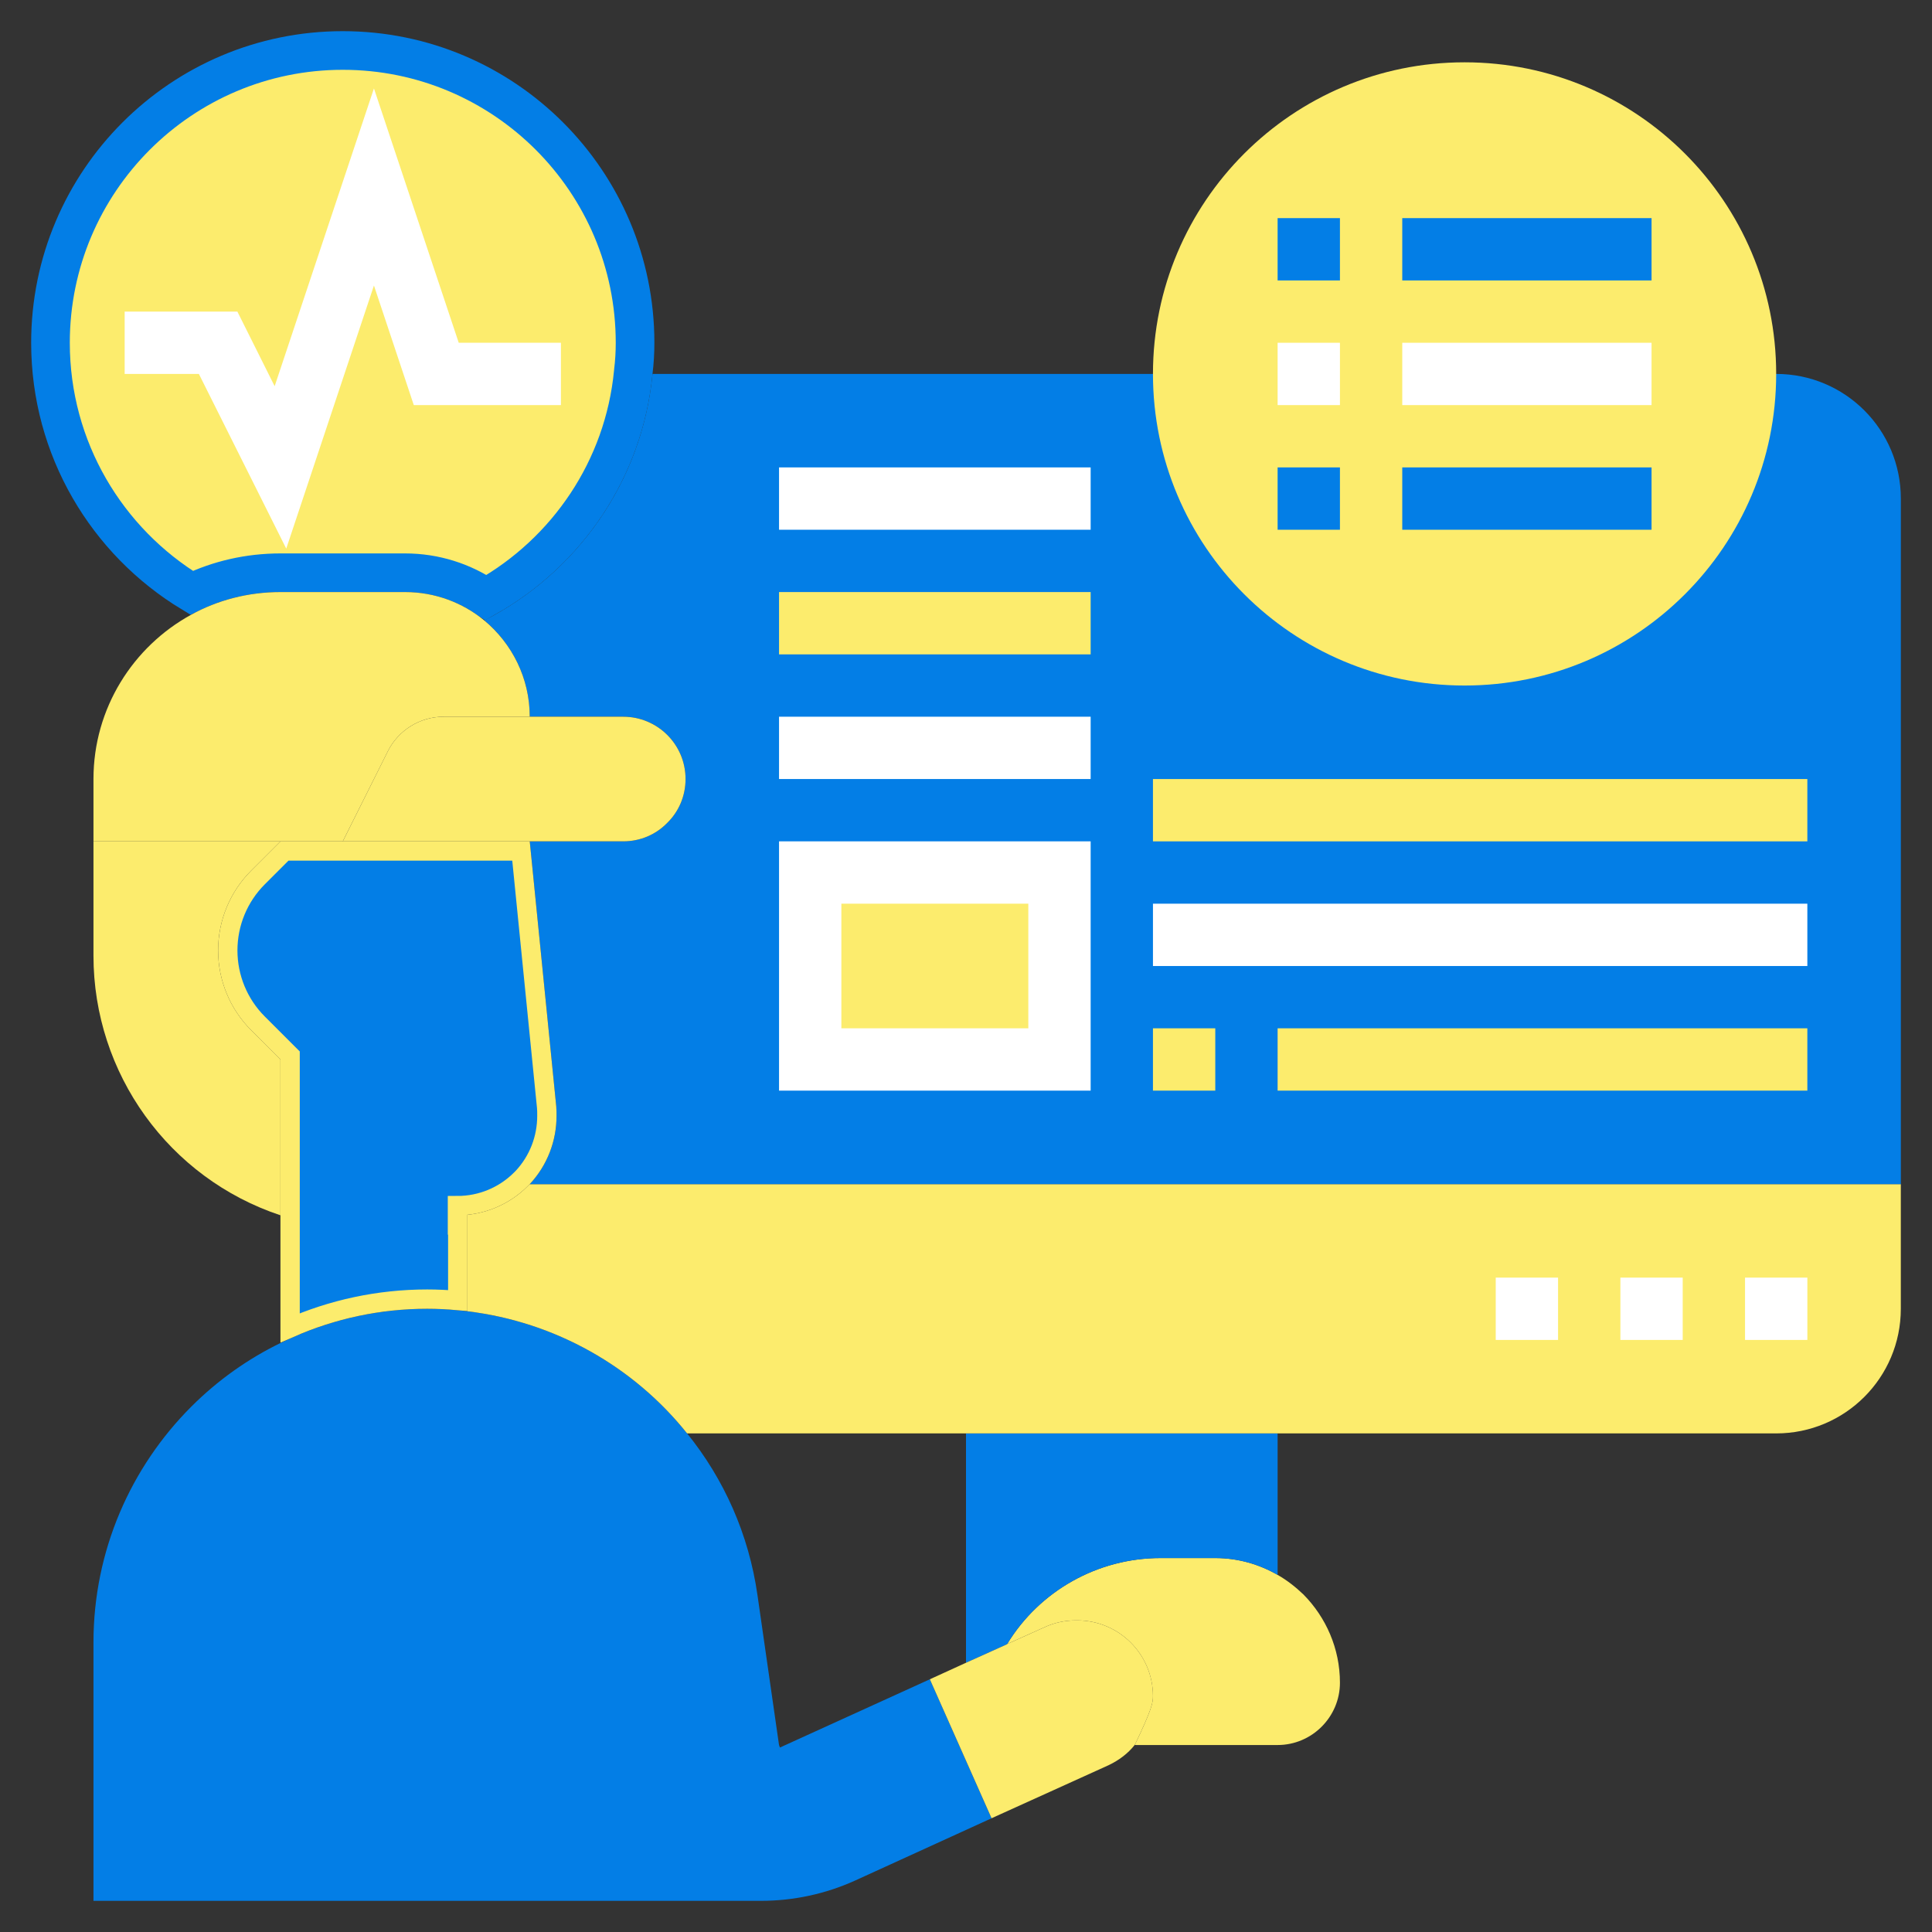
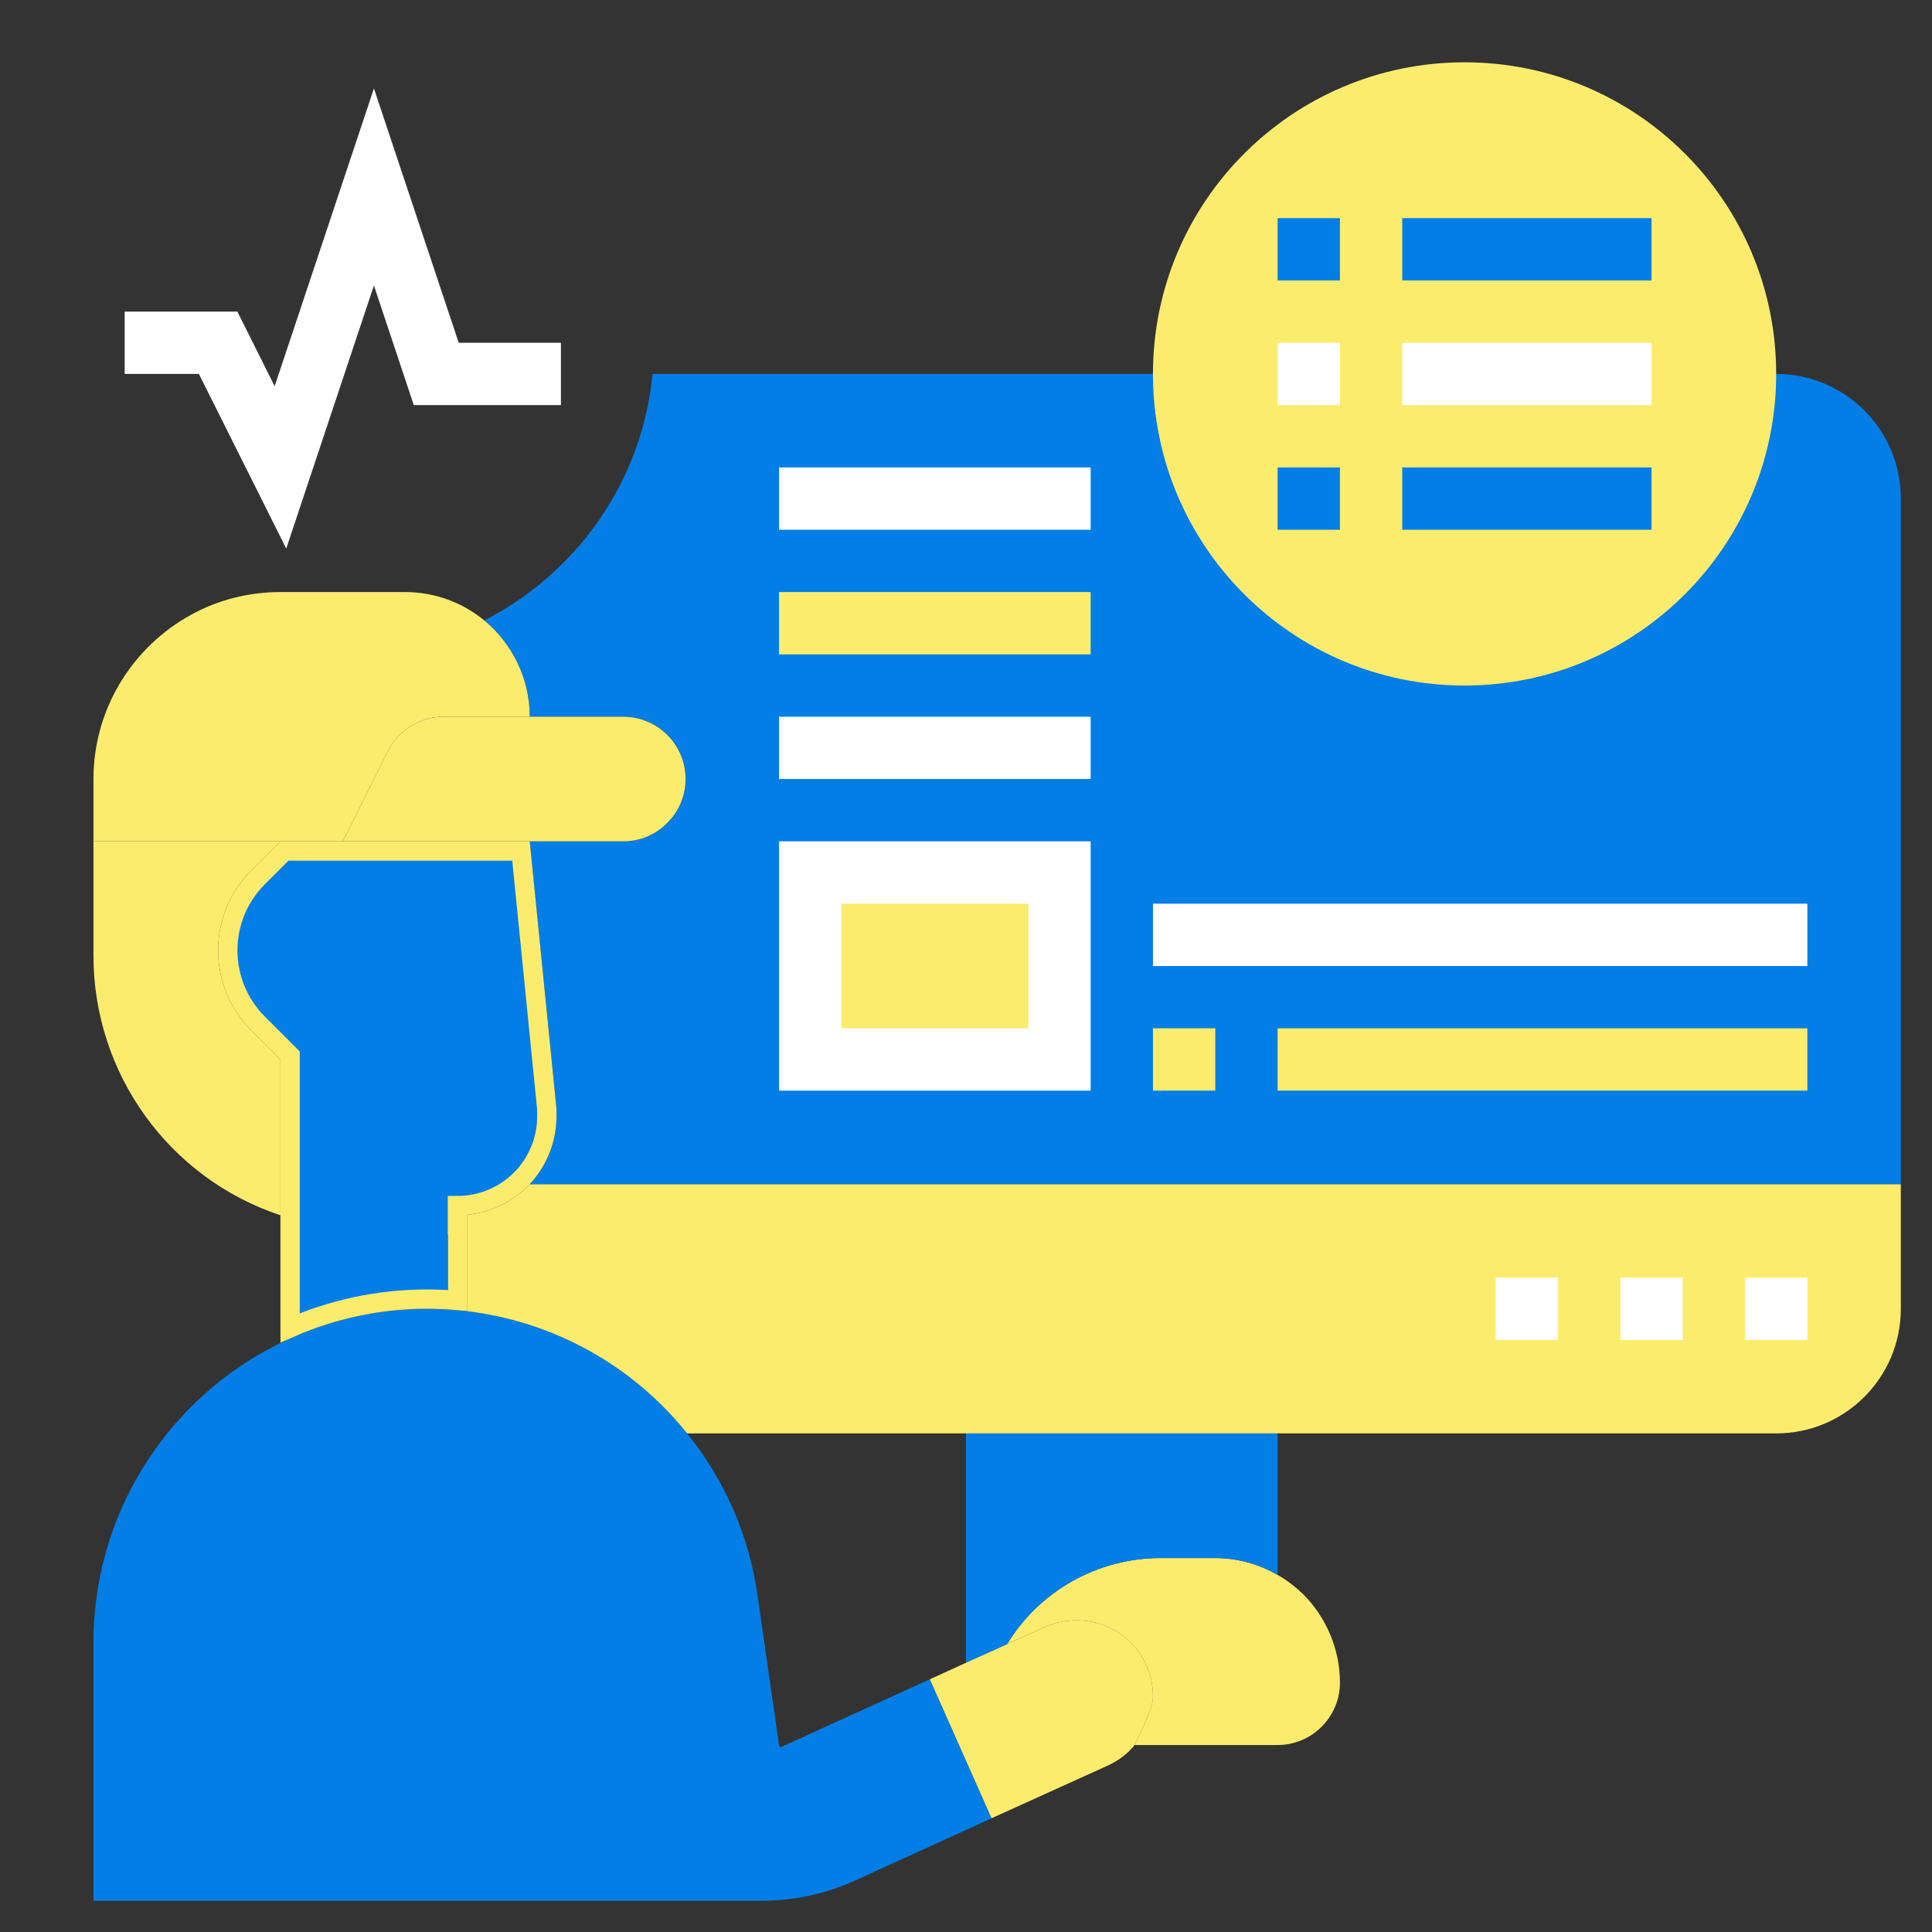
<svg xmlns="http://www.w3.org/2000/svg" width="100" height="100" viewBox="0 0 100 100" fill="none">
  <rect x="0" y="0" width="100" height="100" fill="#333333" stroke="none" />
  <g clip-path="url(#clip0_4_11)">
    <path d="M39.386 98.387H4.838V85.016C4.838 80.258 6.774 75.935 9.903 72.806C11.258 71.451 12.838 70.322 14.58 69.484C16.854 68.371 19.419 67.742 22.112 67.742C22.822 67.742 23.516 67.79 24.193 67.871C28.741 68.419 32.806 70.742 35.564 74.193C37.467 76.548 38.758 79.403 39.209 82.58L40.322 90.322L40.37 90.451L48.129 86.919L51.322 94.113L44.258 97.338C42.725 98.032 41.064 98.387 39.386 98.387Z" fill="#037EE6" />
    <path d="M58.742 90.306C59.629 88.451 59.677 88.129 59.677 87.79C59.677 85.629 57.919 83.871 55.758 83.871H55.693C55.129 83.871 54.581 83.984 54.064 84.225L52.129 85.096C53.806 82.338 56.822 80.645 60.064 80.645H62.903C64.081 80.645 65.177 80.967 66.129 81.516C66.613 81.79 67.064 82.145 67.468 82.532C68.629 83.709 69.355 85.322 69.355 87.096C69.355 88.871 67.903 90.322 66.129 90.322H58.758L58.742 90.306Z" fill="#FCEC6D" />
    <path d="M52.129 85.097L52.113 85.113L50 86.064V74.193H66.129V81.516C65.177 80.968 64.081 80.645 62.903 80.645H60.065C56.823 80.645 53.806 82.338 52.129 85.097Z" fill="#037EE6" />
    <path d="M98.386 61.29V67.742C98.386 71.306 95.499 74.193 91.935 74.193H82.257H66.128H49.999H35.564C32.806 70.742 28.741 68.419 24.193 67.871V62.903H23.677C25.048 62.903 26.354 62.355 27.306 61.403L27.419 61.29H98.386Z" fill="#FCEC6D" />
    <path d="M91.935 19.354H59.677H33.79H33.774C33.242 24.935 29.839 29.677 25.064 32.112C26.5 33.306 27.419 35.096 27.419 37.096H32.258C34.032 37.096 35.484 38.532 35.484 40.322C35.484 41.209 35.129 42.016 34.532 42.596C33.952 43.193 33.145 43.548 32.258 43.548H27.419L28.79 57.258C28.806 57.419 28.806 57.596 28.806 57.758C28.806 59.064 28.323 60.322 27.419 61.29H98.387V25.806C98.387 22.241 95.5 19.354 91.935 19.354Z" fill="#037EE6" />
    <path d="M75.806 35.483C84.714 35.483 91.935 28.262 91.935 19.354C91.935 10.447 84.714 3.225 75.806 3.225C66.898 3.225 59.677 10.447 59.677 19.354C59.677 28.262 66.898 35.483 75.806 35.483Z" fill="#FCEC6D" />
    <path d="M41.935 45.161H54.839V54.838H41.935V45.161Z" fill="#FCEC6D" />
-     <path d="M32.781 19.234L32.78 19.247L32.779 19.26C32.3 24.274 29.348 28.571 25.154 30.931C23.958 30.117 22.51 29.645 20.968 29.645H14.516C12.875 29.645 11.311 30.01 9.916 30.682C5.537 28.029 2.613 23.224 2.613 17.742C2.613 9.391 9.391 2.613 17.742 2.613C26.093 2.613 32.871 9.391 32.871 17.742C32.871 18.25 32.841 18.742 32.781 19.234Z" fill="#FCEC6D" stroke="#037EE6" stroke-width="2" />
    <path d="M14.516 54.838V62.903C8.741 60.984 4.838 55.564 4.838 49.468V43.548H14.516L12.999 45.064C11.903 46.161 11.29 47.645 11.29 49.193C11.29 50.742 11.903 52.225 12.999 53.322L14.516 54.838Z" fill="#FCEC6D" />
    <path d="M27.419 37.096H22.967C21.741 37.096 20.628 37.79 20.08 38.871L17.741 43.548H14.516H4.838V40.322C4.838 36.661 6.887 33.467 9.887 31.822C11.258 31.064 12.838 30.645 14.516 30.645H20.967C22.516 30.645 23.951 31.193 25.064 32.112C26.499 33.306 27.419 35.096 27.419 37.096Z" fill="#FCEC6D" />
    <path d="M32.258 37.097C34.032 37.097 35.484 38.532 35.484 40.322C35.484 41.21 35.129 42.016 34.532 42.597C33.951 43.194 33.145 43.548 32.258 43.548H27.419H17.742L20.08 38.871C20.629 37.79 21.742 37.097 22.968 37.097H27.419H32.258Z" fill="#FCEC6D" />
    <path d="M55.758 83.871C57.919 83.871 59.678 85.629 59.678 87.79C59.678 88.129 59.629 88.451 58.742 90.306C58.387 90.758 57.919 91.112 57.371 91.371L51.323 94.112L48.129 86.919L50 86.064L52.113 85.112L52.129 85.096L54.065 84.225C54.581 83.984 55.129 83.871 55.694 83.871H55.758Z" fill="#FCEC6D" />
    <path d="M15.016 54.838V54.631L14.869 54.485L13.353 52.969C12.35 51.966 11.79 50.609 11.79 49.193C11.79 47.777 12.35 46.421 13.353 45.418L14.723 44.048H17.742H26.967L28.293 57.307C28.306 57.44 28.306 57.591 28.306 57.758C28.306 58.937 27.871 60.07 27.059 60.943L26.953 61.049C26.094 61.908 24.915 62.403 23.677 62.403V62.903V63.403H23.693V67.315C23.177 67.269 22.65 67.242 22.113 67.242C19.596 67.242 17.189 67.775 15.016 68.73V62.903V54.838Z" fill="#037EE6" stroke="#FCEC6D" />
    <path d="M19.355 14.777L21.418 20.968H29.033V17.742H23.744L19.355 4.577L14.216 19.99L12.287 16.129H6.452V19.355H10.294L14.816 28.396L19.355 14.777Z" fill="white" />
    <path d="M90.323 66.129H93.549V69.355H90.323V66.129Z" fill="white" />
    <path d="M83.871 66.129H87.097V69.355H83.871V66.129Z" fill="white" />
    <path d="M77.419 66.129H80.645V69.355H77.419V66.129Z" fill="white" />
    <path d="M66.129 11.29H69.355V14.516H66.129V11.29Z" fill="#037EE6" />
    <path d="M72.581 11.29H85.484V14.516H72.581V11.29Z" fill="#037EE6" />
    <path d="M66.129 17.742H69.355V20.968H66.129V17.742Z" fill="white" />
    <path d="M72.581 17.742H85.484V20.968H72.581V17.742Z" fill="white" />
    <path d="M66.129 24.193H69.355V27.419H66.129V24.193Z" fill="#037EE6" />
    <path d="M72.581 24.193H85.484V27.419H72.581V24.193Z" fill="#037EE6" />
    <path d="M56.452 43.548H40.323V56.451H56.452V43.548ZM53.226 53.225H43.549V46.774H53.226V53.225Z" fill="white" />
    <path d="M40.323 37.097H56.452V40.322H40.323V37.097Z" fill="white" />
    <path d="M40.323 30.645H56.452V33.871H40.323V30.645Z" fill="#FCEC6D" />
    <path d="M40.323 24.193H56.452V27.419H40.323V24.193Z" fill="white" />
    <path d="M59.677 53.225H62.903V56.451H59.677V53.225Z" fill="#FCEC6D" />
    <path d="M66.129 53.225H93.548V56.451H66.129V53.225Z" fill="#FCEC6D" />
    <path d="M59.677 46.775H93.548V50.001H59.677V46.775Z" fill="white" />
-     <path d="M59.677 40.323H93.548V43.549H59.677V40.323Z" fill="#FCEC6D" />
  </g>
  <defs>
    <clipPath id="clip0_4_11">
      <rect width="100" height="100" fill="white" />
    </clipPath>
  </defs>
</svg>